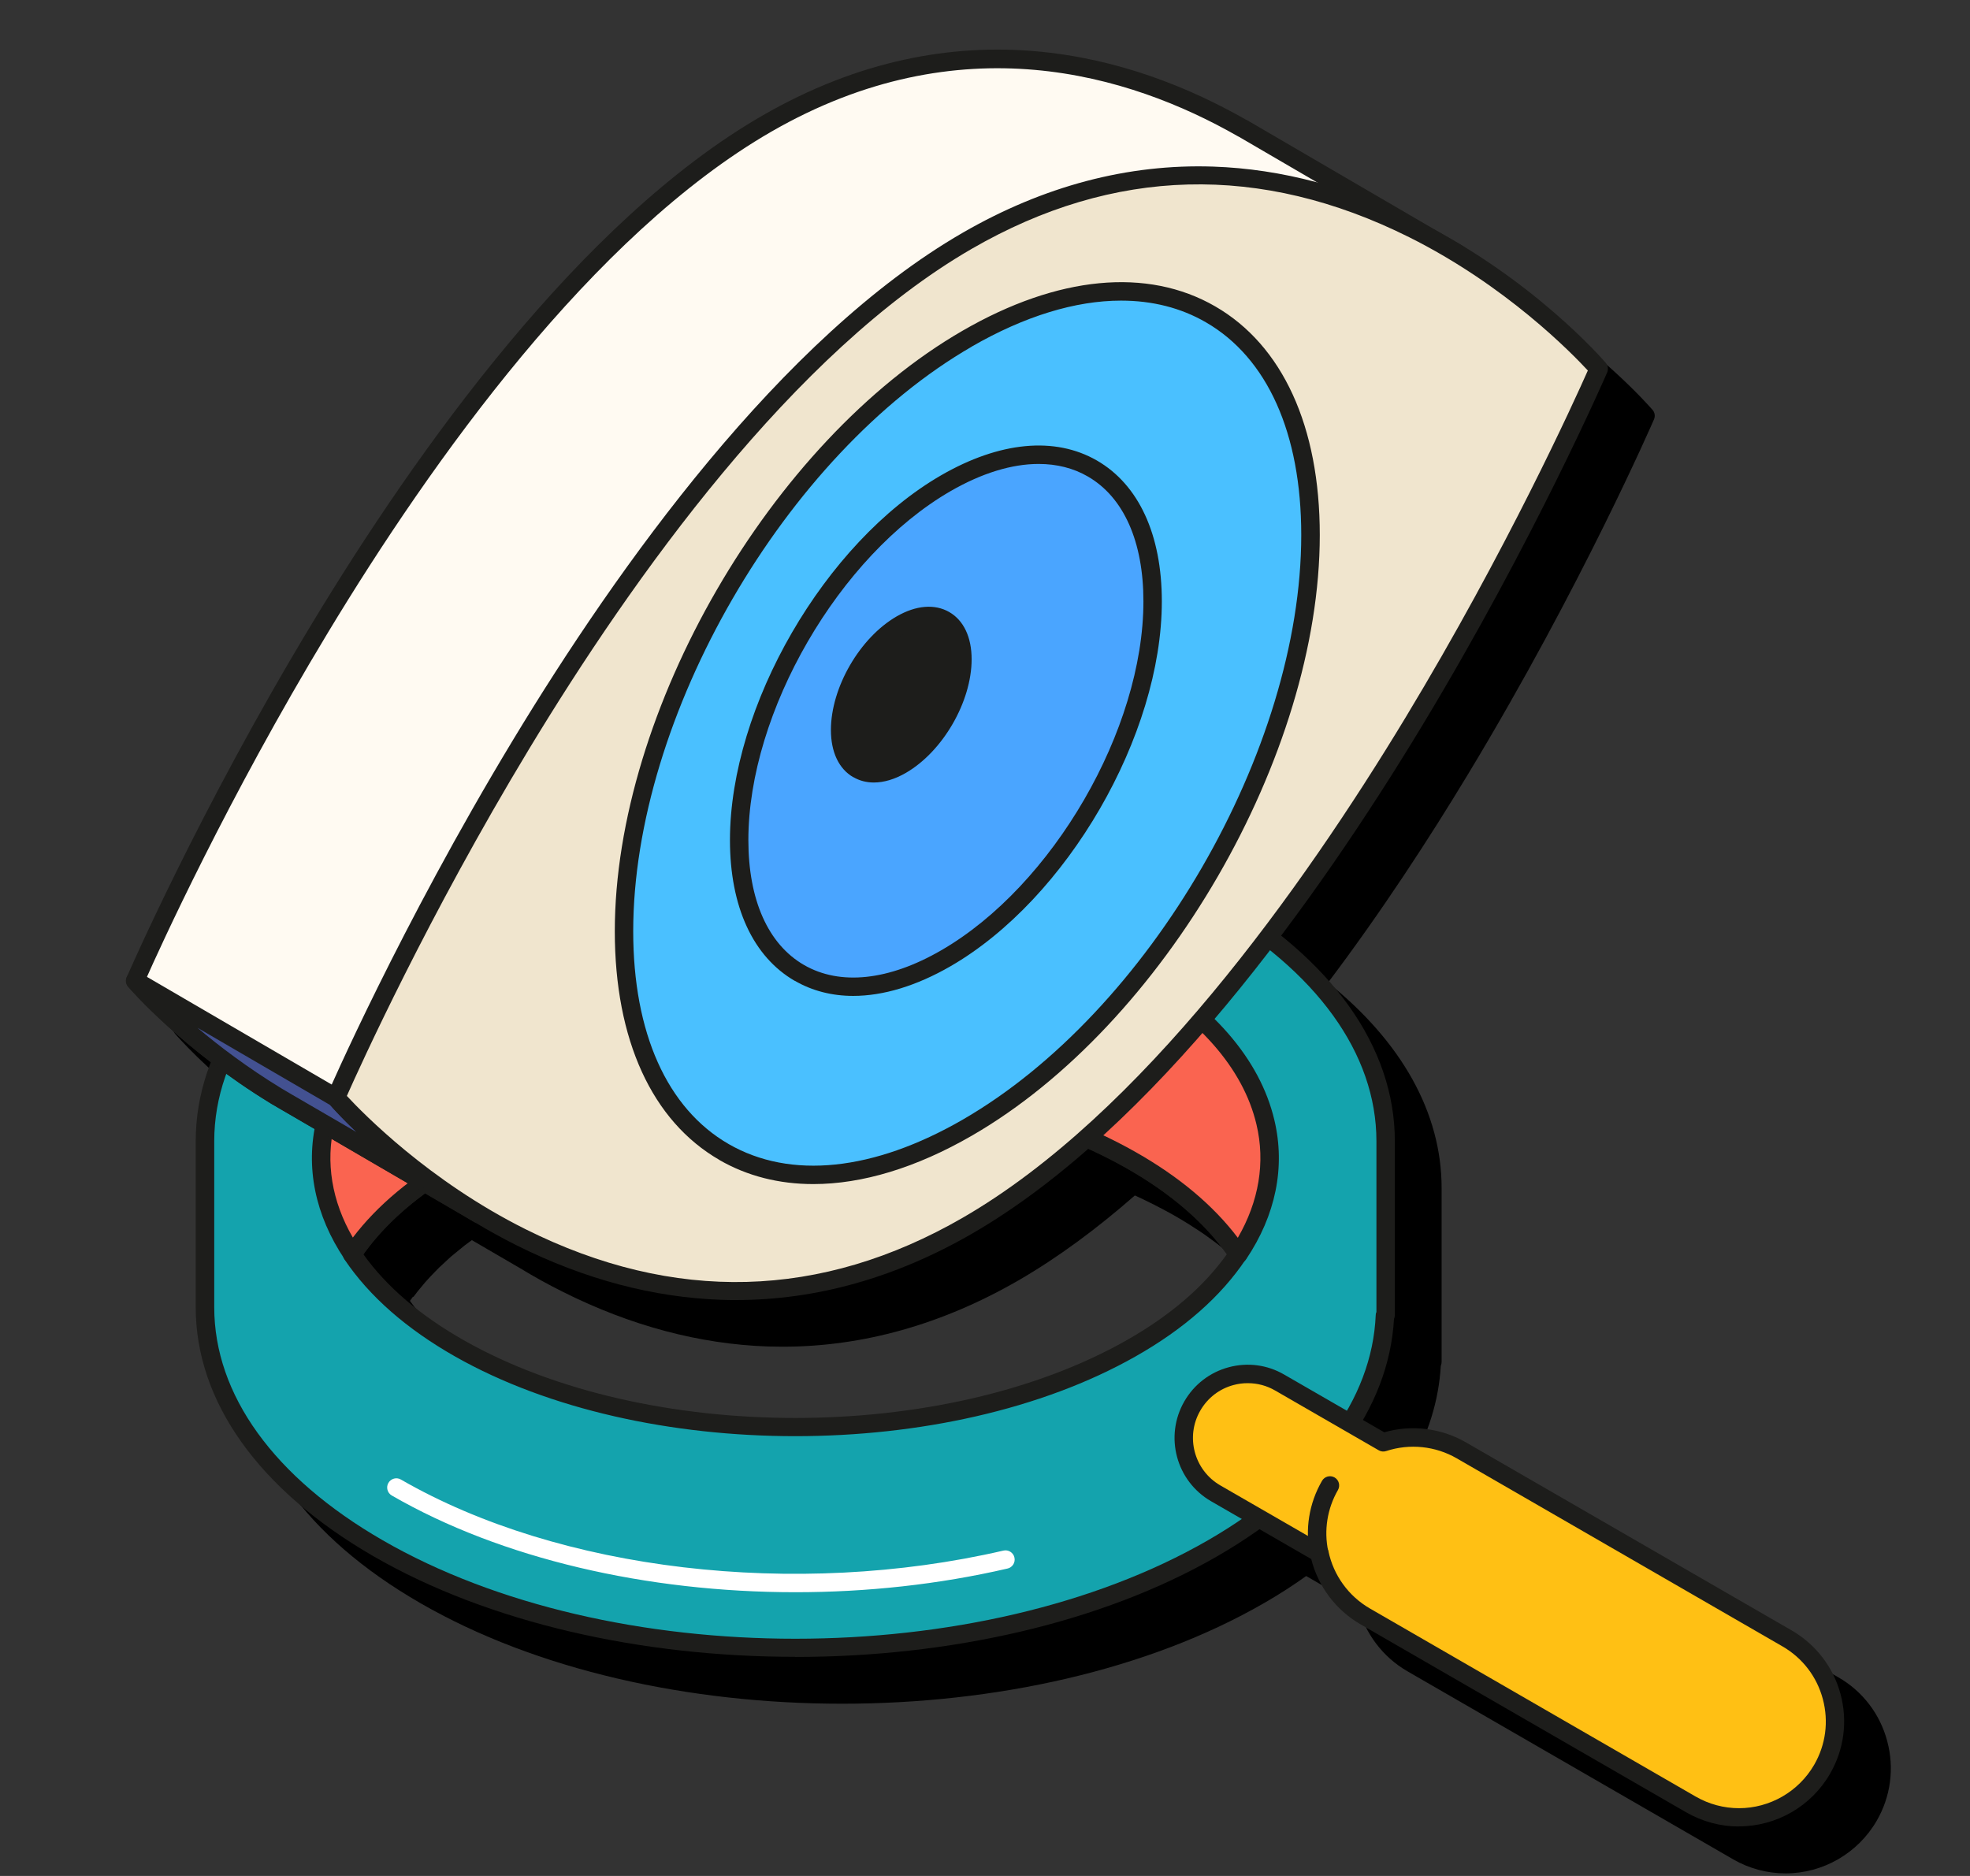
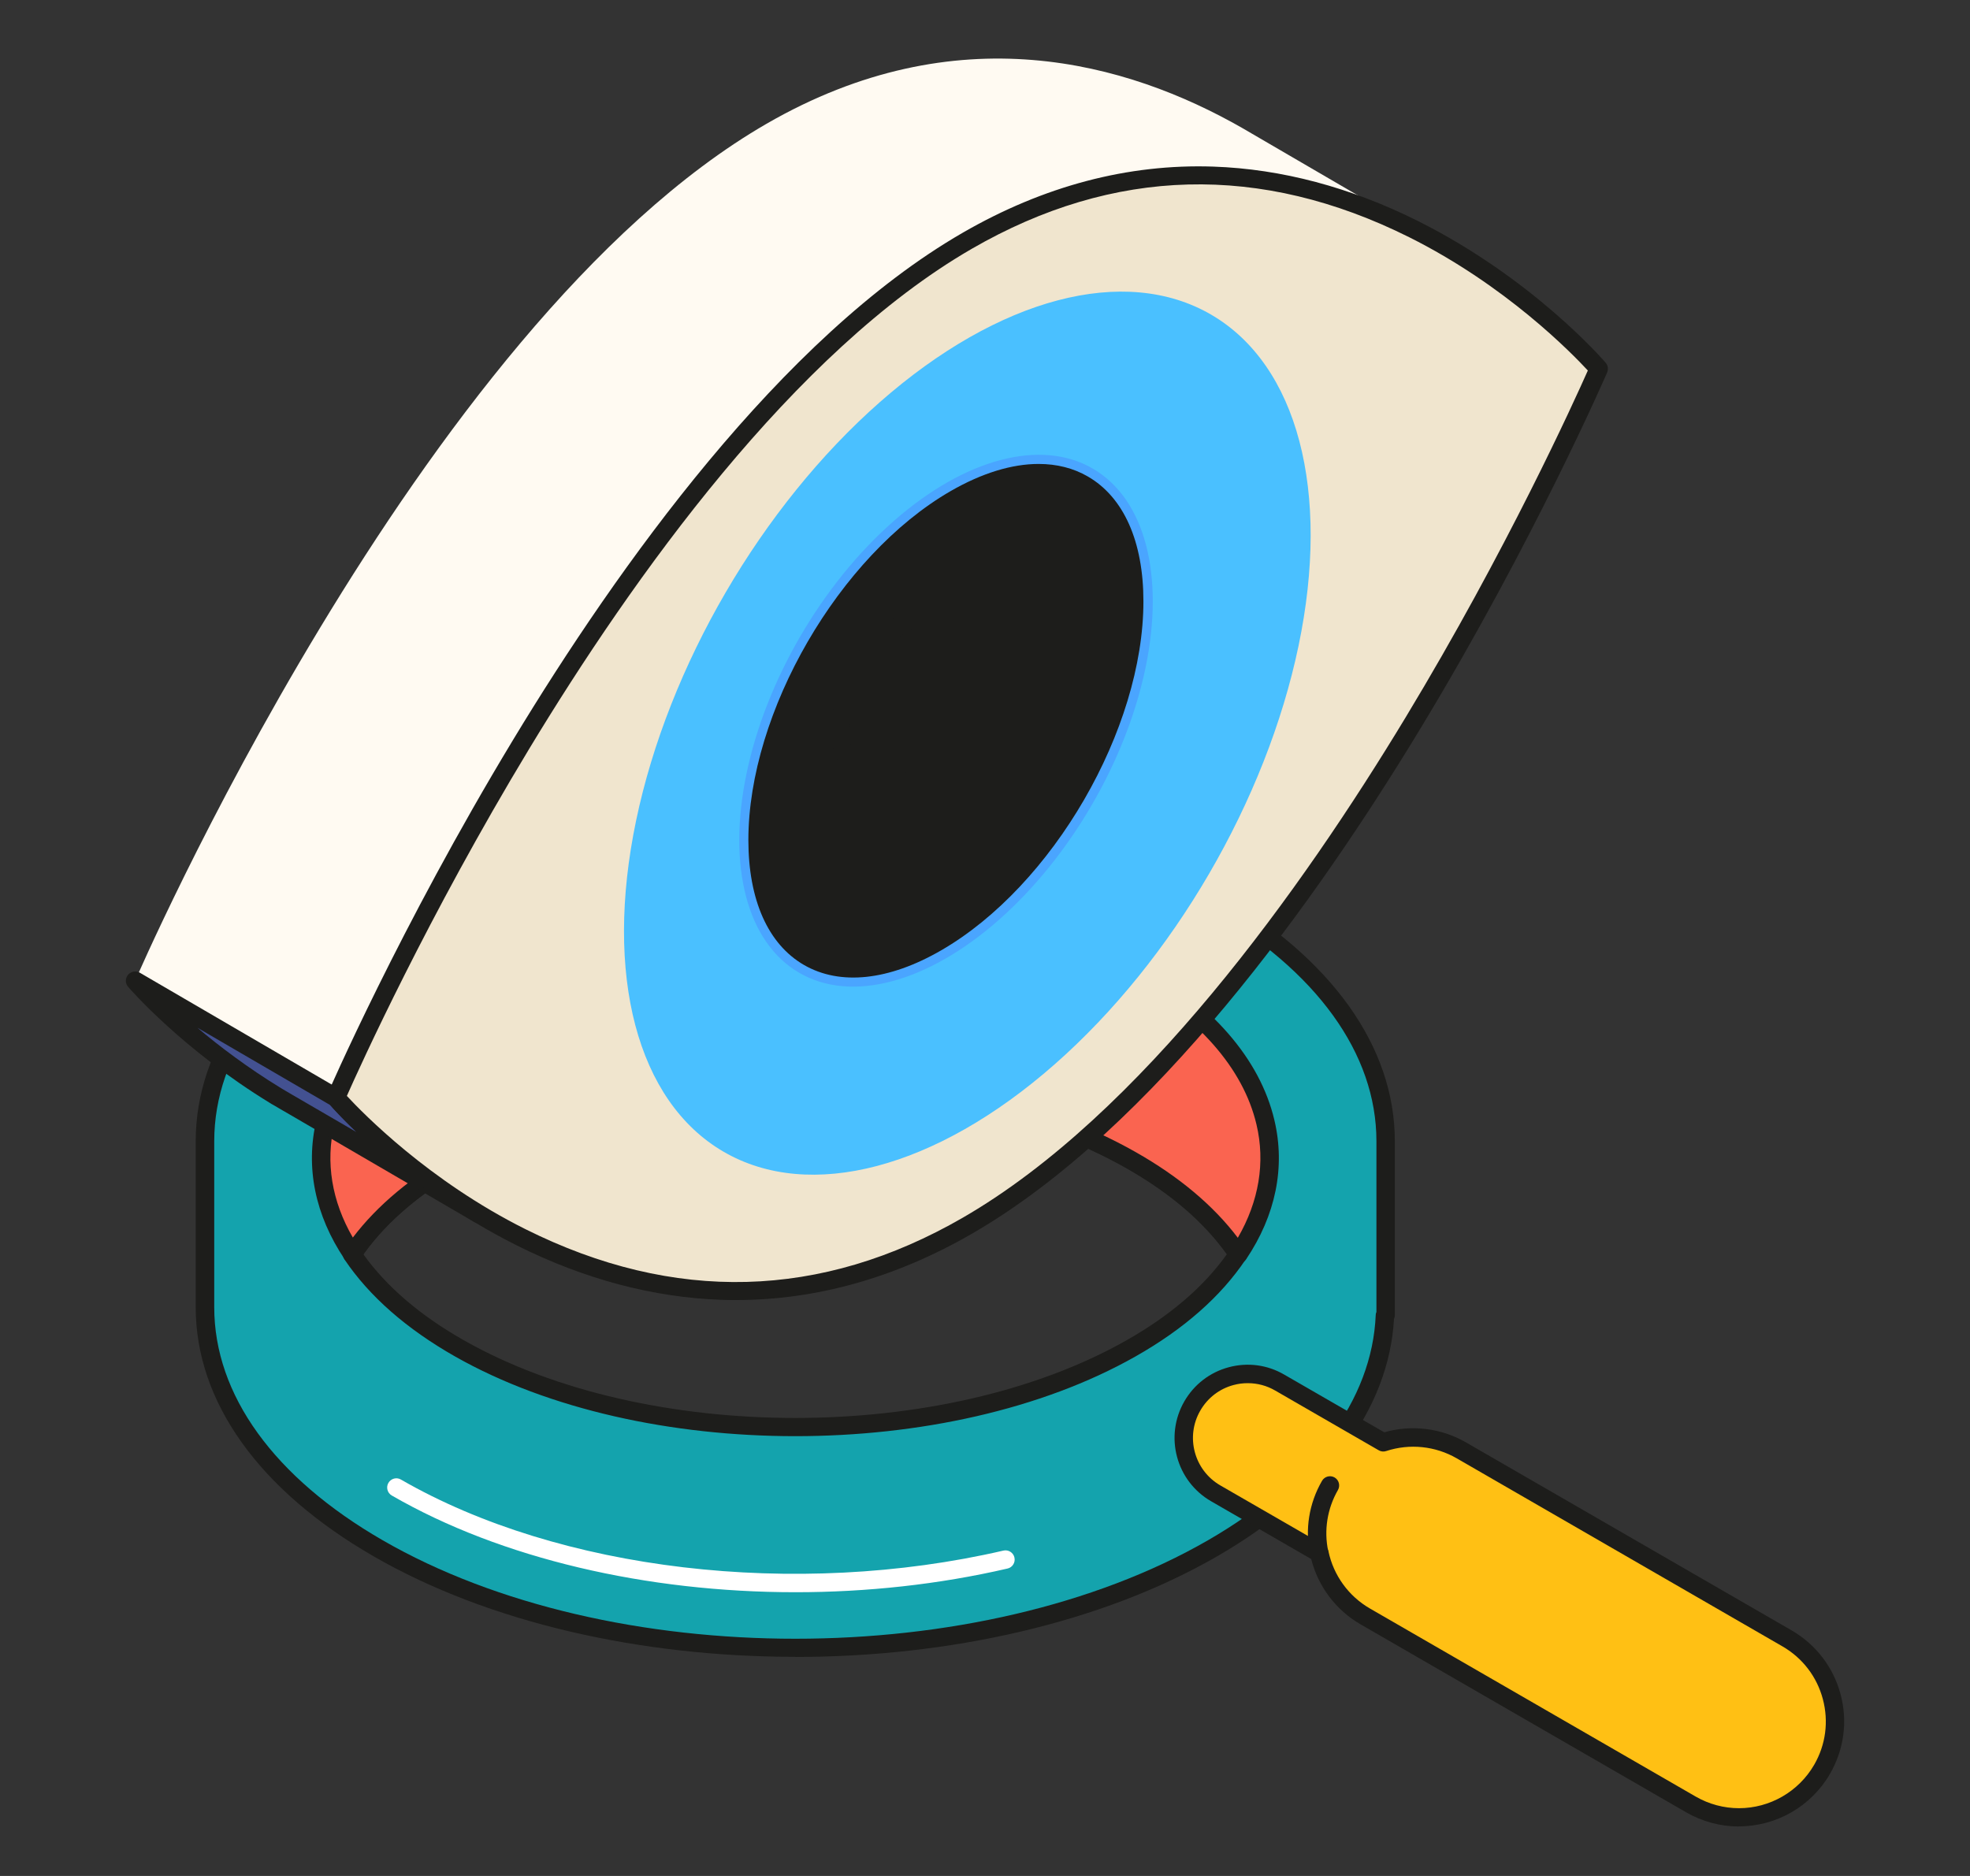
<svg xmlns="http://www.w3.org/2000/svg" id="e" viewBox="0 0 168 160">
  <rect x="0" y="0" width="168" height="160" fill="#333333" stroke="none" />
  <g id="f">
-     <path d="m160.94,148.49c-.62-2.31-2.1-4.25-4.18-5.44h0s-27.78-16.04-27.78-16.04c-2.11-1.21-4.62-1.52-6.95-.85l-1.82-1.05c1.58-2.75,2.49-5.65,2.66-8.63.05-.1.07-.21.07-.33v-14.82c0-6.4-3.4-12.47-9.69-17.52,4.58-6.07,8.63-12.29,11.98-17.84,9.66-15.99,15.76-30.06,15.82-30.2.12-.28.07-.6-.13-.82-.22-.25-4.68-5.39-12.14-9.93,0,0,0,0-.01-.01l-.1-.06c-.46-.28-.93-.55-1.4-.82l-16.93-9.87s-.07-.04-.11-.05c-9.63-5.48-24.57-9.95-41.26-.32-15.51,8.95-29.42,28.47-38.35,43.26-9.66,15.99-15.76,30.06-15.82,30.2,0,0,0,.02,0,.03,0,.02-.01.05-.02.08-.02.06-.03.11-.03.17,0,.03,0,.06,0,.08,0,.06.01.11.03.17,0,.03.01.05.02.07.03.08.07.15.13.22.14.16,2.67,3.07,7.06,6.44-.85,2.18-1.3,4.43-1.3,6.72v14.16c0,8.06,5.38,15.6,15.14,21.23,9.92,5.73,22.95,8.59,35.99,8.59,13.03,0,26.07-2.86,35.99-8.59,1.27-.73,2.46-1.5,3.58-2.3l4.42,2.55c.59,2.34,2.11,4.36,4.21,5.57l27.78,16.04c1.36.79,2.91,1.2,4.47,1.2,3.2,0,6.17-1.72,7.77-4.48,1.2-2.07,1.52-4.49.9-6.8Zm-125.69-37.87c.12-.16.24-.32.36-.47.15-.19.31-.38.47-.57.13-.15.26-.31.4-.46.17-.19.35-.37.53-.56.14-.15.28-.29.43-.44.19-.18.39-.37.59-.55.15-.14.3-.28.46-.42.21-.18.44-.36.66-.54.16-.13.32-.26.48-.39.2-.15.41-.3.61-.45l4.14,2.41h0s0,0,0,0c1.15.7,2.37,1.38,3.66,2.02,5.76,2.88,11.63,4.44,17.44,4.64.42.01.84.02,1.26.02,6.84,0,13.61-1.9,20.12-5.66,3.39-1.96,6.71-4.43,9.92-7.24,1.12.51,2.2,1.06,3.24,1.64.48.27.94.55,1.39.83.15.09.28.19.43.28.3.19.59.38.88.58.16.11.32.23.48.35.25.18.5.36.74.55.16.13.32.26.47.38.22.18.45.36.66.55.16.13.3.27.45.41.2.18.41.37.6.56.14.14.28.28.42.43.18.19.37.38.54.57.13.15.26.3.39.45.17.19.33.39.49.58.12.15.24.31.35.46.09.12.18.25.27.37-1.97,2.76-4.85,5.23-8.57,7.34-15.56,8.81-40.89,8.81-56.45,0-3.73-2.11-6.62-4.58-8.6-7.34.08-.12.17-.24.26-.36Z" />
    <g id="g">
      <path d="m103.42,76.77c-19.66-11.35-51.53-11.35-71.19,0-9.83,5.68-14.74,13.11-14.74,20.55v14.16c0,7.44,4.91,14.88,14.74,20.55,19.66,11.35,51.53,11.35,71.19,0,9.52-5.5,14.39-12.65,14.69-19.85l.06-.04v-14.82c0-7.44-4.91-14.88-14.74-20.55Zm-6.98,38.23c-15.8,8.95-41.43,8.95-57.23,0-4.17-2.36-7.2-5.11-9.17-8.04,1.96-2.93,5.01-5.67,9.17-8.03,15.8-8.95,41.43-8.95,57.23,0,4.16,2.36,7.18,5.11,9.14,8.03-1.96,2.93-4.98,5.68-9.14,8.03Z" fill="#14a3ad" />
      <path d="m67.82,141.31c-13.04,0-26.07-2.86-35.99-8.59-9.76-5.64-15.14-13.18-15.14-21.23v-14.16c0-8.06,5.38-15.6,15.14-21.23,19.84-11.46,52.13-11.46,71.98,0,9.76,5.64,15.14,13.18,15.14,21.23v14.82c0,.11-.02.23-.07.33-.43,7.7-5.77,14.88-15.07,20.25-9.92,5.73-22.96,8.59-35.99,8.59Zm0-72.26c-12.75,0-25.5,2.8-35.2,8.41-9.25,5.34-14.35,12.4-14.35,19.87v14.16c0,7.47,5.1,14.53,14.35,19.87,19.41,11.21,50.99,11.21,70.41,0,8.92-5.15,13.99-11.97,14.29-19.2,0-.09.02-.18.06-.26v-14.57c0-7.47-5.1-14.53-14.35-19.87-9.7-5.6-22.46-8.41-35.2-8.41Zm50.34,43.1h0,0Zm-50.34,10.34c-10.5,0-21.01-2.26-29-6.79-4.14-2.35-7.32-5.13-9.44-8.28-.18-.26-.18-.61,0-.88,2.1-3.13,5.27-5.91,9.44-8.27,15.99-9.06,42.01-9.06,58,0,4.13,2.34,7.3,5.12,9.41,8.28.18.26.18.61,0,.87-2.11,3.15-5.27,5.94-9.41,8.28h0c-8,4.53-18.5,6.79-29,6.79Zm-36.83-15.51c1.98,2.77,4.87,5.24,8.6,7.35,15.56,8.81,40.89,8.81,56.45,0,3.73-2.11,6.61-4.58,8.58-7.35-1.97-2.77-4.86-5.24-8.58-7.35-15.56-8.81-40.89-8.81-56.45,0-3.75,2.12-6.64,4.59-8.6,7.34Zm65.44,8.04h0,0Z" fill="#1d1d1b" />
      <path d="m152.37,139.73l-27.78-16.04c-2.1-1.21-4.52-1.39-6.65-.68h0s-8.82-5.09-8.82-5.09c-2.61-1.51-5.95-.61-7.45,2-1.51,2.61-.61,5.94,2,7.45l8.84,5.1h0c.46,2.19,1.82,4.19,3.91,5.4l27.78,16.04c1.29.74,2.69,1.1,4.08,1.1,2.83,0,5.58-1.47,7.09-4.09,2.26-3.91.92-8.91-2.99-11.17Z" fill="#ffc014" />
      <path d="m148.28,155.78c-1.56,0-3.11-.42-4.47-1.2l-27.78-16.04c-2.1-1.21-3.62-3.23-4.21-5.57l-8.54-4.93c-2.98-1.72-4-5.54-2.28-8.52.83-1.44,2.18-2.48,3.79-2.91,1.61-.43,3.29-.21,4.73.63l8.53,4.92c2.33-.67,4.84-.36,6.95.85l27.78,16.04h0c2.07,1.2,3.56,3.13,4.18,5.44.62,2.31.3,4.73-.9,6.8-1.6,2.77-4.57,4.48-7.77,4.48Zm-41.88-37.81c-.41,0-.81.05-1.21.16-1.2.32-2.21,1.1-2.83,2.18-1.29,2.23-.52,5.09,1.71,6.38l8.84,5.1c.19.11.33.3.38.52.43,2.05,1.72,3.83,3.54,4.88l27.78,16.04c1.13.65,2.4.99,3.69.99,2.64,0,5.09-1.42,6.41-3.7.99-1.71,1.25-3.7.74-5.61-.51-1.91-1.73-3.5-3.44-4.49l-27.78-16.04c-1.82-1.05-4.01-1.28-6.02-.62-.21.07-.44.05-.64-.07l-8.82-5.09c-.72-.42-1.52-.63-2.33-.63Z" fill="#1d1d1b" />
-       <path d="m112.5,132.46c-.4-1.9-.13-3.96.92-5.78l-.92,5.78Z" fill="#fff" />
      <path d="m112.5,133.25c-.36,0-.69-.25-.77-.62-.46-2.17-.1-4.41,1.01-6.33.22-.38.7-.5,1.07-.29.38.22.5.7.29,1.07-.91,1.58-1.21,3.44-.83,5.22.09.42-.18.84-.61.93-.05.01-.11.02-.16.02Z" fill="#1d1d1b" />
      <path d="m96.44,82.6c-7.9-4.47-18.26-6.71-28.61-6.71s-20.71,2.24-28.61,6.71c-11.64,6.59-14.67,16.19-9.17,24.37h0c1.96-2.93,5.01-5.67,9.17-8.03,15.8-8.95,41.43-8.95,57.23,0,4.16,2.36,7.18,5.1,9.14,8.03h.03c5.5-8.18,2.47-17.78-9.17-24.37Z" fill="#fa6450" />
      <path d="m30.04,107.75c-.26,0-.51-.13-.65-.35-2.52-3.75-3.36-7.85-2.41-11.86,1.23-5.23,5.33-9.94,11.85-13.63,7.76-4.39,18.06-6.81,29-6.81s21.24,2.42,29,6.81c6.52,3.69,10.62,8.4,11.85,13.63.95,4.01.11,8.11-2.41,11.86-.15.22-.39.35-.65.35h-.03c-.26,0-.51-.13-.65-.35-1.98-2.95-4.96-5.56-8.87-7.78-15.56-8.81-40.89-8.81-56.45,0-3.95,2.24-6.95,4.85-8.91,7.78-.15.22-.39.35-.65.35h0Zm37.79-16.29c10.5,0,21.01,2.26,29,6.79,3.71,2.1,6.64,4.56,8.73,7.32,1.8-3.11,2.36-6.43,1.59-9.67-1.13-4.79-4.97-9.15-11.09-12.62h0c-7.53-4.26-17.55-6.61-28.23-6.61s-20.7,2.35-28.23,6.61c-6.13,3.47-9.96,7.83-11.09,12.62-.76,3.23-.22,6.54,1.58,9.65,2.08-2.74,5.01-5.19,8.74-7.3,7.99-4.53,18.5-6.79,29-6.79Z" fill="#1d1d1b" />
      <path d="m67.84,135.8c-12.67,0-25.1-2.86-34.43-8.25-.38-.22-.5-.7-.29-1.07.22-.38.7-.51,1.07-.29,13.48,7.78,33.65,10.16,51.38,6.06.42-.1.85.17.94.59.1.42-.17.85-.59.94-5.87,1.36-12.01,2.02-18.09,2.02Z" fill="#fff" />
    </g>
    <g id="h">
      <path d="m11.53,83.64S35.64,27.72,65.38,10.55c16.2-9.35,30.71-5.27,40.58.38h0s18.43,10.74,18.43,10.74l-9.79,9.58c-8.37,16.81-27.26,50.63-49.23,63.31-7.48,4.32-14.6,5.77-21.08,5.53l-3.5,3.42-16.1-9.39c-.34-.2-.69-.39-1.02-.59l-.11-.06h0c-7.52-4.58-12.04-9.83-12.04-9.83Z" fill="#fffaf2" />
-       <path d="m40.41,104.2l-16.1-9.38-.15-.09c-.3-.17-.6-.34-.87-.51l-.11-.06s-.05-.03-.08-.05c-7.5-4.58-11.97-9.73-12.16-9.95-.2-.23-.24-.55-.13-.82.06-.14,6.16-14.22,15.82-30.2,8.94-14.79,22.85-34.31,38.35-43.26,16.69-9.64,31.63-5.17,41.26.32.04.01.08.03.11.05l18.43,10.75c.21.12.35.34.38.58.03.24-.05.49-.23.66l-9.69,9.49c-9.17,18.39-27.74,50.97-49.48,63.52-6.84,3.95-13.95,5.85-21.16,5.64l-3.26,3.19c-.15.15-.35.22-.55.22-.14,0-.27-.03-.4-.11Zm3.92-4.89c7.02.26,13.97-1.56,20.66-5.42,21.43-12.37,39.84-44.77,48.91-62.98.04-.08.09-.15.15-.21l9.05-8.86-17.44-10.17s-.07-.03-.1-.05c-9.27-5.3-23.69-9.67-39.8-.38-15.21,8.78-28.94,28.06-37.78,42.69-8.63,14.28-14.4,27.02-15.53,29.57,1.16,1.25,5.32,5.53,11.52,9.3.02.01.04.02.05.03l.05.03c.28.17.57.33.85.5l15.74,9.17,3.07-3c.15-.14.34-.22.55-.22,0,0,.02,0,.03,0Z" fill="#1d1d1b" />
      <path d="m11.53,83.64l17.12,9.98s4.56,5.31,12.15,9.9h0s-16.1-9.38-16.1-9.38c-.34-.2-.69-.39-1.02-.59l-.11-.06h0c-7.52-4.58-12.04-9.83-12.04-9.83Z" fill="#435191" />
      <path d="m40.4,104.2l-16.1-9.38-.16-.09c-.3-.17-.59-.34-.87-.51l-.11-.06s-.05-.03-.08-.05c-7.5-4.58-11.97-9.73-12.16-9.95-.25-.29-.25-.72,0-1.02.25-.29.67-.37,1-.18l17.12,9.98c.08.04.14.1.2.17.04.05,4.58,5.27,11.96,9.74.22.13.36.36.38.61.02.25-.08.5-.27.66-.15.13-.33.19-.51.19-.14,0-.27-.04-.4-.11Zm-23.56-16.54c1.89,1.6,4.3,3.42,7.13,5.15.02.01.04.02.05.03l.05.03c.28.17.56.33.85.5l5.47,3.18c-1.23-1.17-1.99-2.02-2.25-2.31l-11.3-6.58Z" fill="#1d1d1b" />
      <path d="m28.65,93.62s24.11,28.09,53.84,10.92c29.74-17.17,53.84-73.09,53.84-73.09,0,0-24.11-28.09-53.84-10.92-29.74,17.17-53.84,73.09-53.84,73.09Z" fill="#f0e5ce" />
      <path d="m61.51,110.86c-5.81-.2-11.68-1.76-17.44-4.64-9.77-4.89-15.76-11.8-16.01-12.09-.2-.23-.24-.55-.13-.82.06-.14,6.16-14.22,15.82-30.2,8.94-14.79,22.85-34.31,38.35-43.26,6.91-3.99,14.1-5.89,21.38-5.64,5.81.2,11.68,1.76,17.44,4.64,9.77,4.89,15.76,11.8,16.01,12.09.2.23.24.55.13.82-.06.14-6.16,14.22-15.82,30.2-8.94,14.79-22.85,34.31-38.35,43.26-6.51,3.76-13.28,5.66-20.12,5.66-.42,0-.84,0-1.26-.02ZM120.17,20.23c-12.66-6.32-25.21-5.99-37.28.98-15.21,8.78-28.94,28.06-37.78,42.69-8.63,14.28-14.4,27.02-15.53,29.57,1.38,1.49,6.99,7.25,15.24,11.37,12.66,6.32,25.21,5.99,37.28-.98,15.21-8.78,28.94-28.06,37.78-42.69,8.63-14.28,14.4-27.02,15.53-29.57-1.38-1.49-6.99-7.25-15.24-11.37Z" fill="#1d1d1b" />
      <ellipse cx="82.5" cy="62.53" rx="41.31" ry="23.85" transform="translate(-13.07 102.33) rotate(-59.77)" fill="#4ac0ff" />
-       <path d="m61.35,98.93c-5.75-3.32-8.92-10.25-8.92-19.5,0-18.8,13.31-41.79,29.67-51.23,8.1-4.68,15.75-5.41,21.53-2.07,5.75,3.32,8.92,10.25,8.92,19.5,0,18.8-13.31,41.79-29.67,51.23-4.76,2.75-9.36,4.13-13.52,4.13-2.92,0-5.63-.68-8.02-2.06Zm21.53-69.37c-15.93,9.19-28.88,31.57-28.88,49.87,0,8.67,2.89,15.11,8.13,18.14,5.28,3.05,12.37,2.31,19.96-2.07,15.93-9.19,28.88-31.57,28.88-49.87,0-8.67-2.89-15.11-8.13-18.14-2.14-1.24-4.58-1.85-7.24-1.85-3.88,0-8.22,1.32-12.73,3.92Z" fill="#1d1d1b" />
      <ellipse cx="80.67" cy="61.47" rx="24.88" ry="14.36" transform="translate(-13.05 100.22) rotate(-59.77)" fill="#4aa5ff" />
-       <path d="m67.78,83.66c-3.56-2.06-5.53-6.32-5.53-12.01,0-11.42,8.09-25.39,18.02-31.12,4.98-2.87,9.69-3.32,13.28-1.25,3.56,2.06,5.53,6.32,5.53,12.01,0,11.42-8.09,25.39-18.02,31.12-2.91,1.68-5.74,2.53-8.3,2.53-1.81,0-3.5-.43-4.98-1.29Zm13.28-41.77c-9.5,5.49-17.24,18.84-17.24,29.76,0,5.1,1.68,8.88,4.74,10.65,3.08,1.78,7.24,1.34,11.71-1.25,9.5-5.49,17.24-18.84,17.24-29.76,0-5.1-1.68-8.88-4.74-10.65-1.24-.72-2.66-1.07-4.2-1.07-2.28,0-4.84.78-7.51,2.32Z" fill="#1d1d1b" />
-       <ellipse cx="76.86" cy="59.25" rx="7.36" ry="4.25" transform="translate(-13.03 95.83) rotate(-59.77)" fill="#1d1d1b" />
+       <path d="m67.78,83.66Zm13.28-41.77c-9.5,5.49-17.24,18.84-17.24,29.76,0,5.1,1.68,8.88,4.74,10.65,3.08,1.78,7.24,1.34,11.71-1.25,9.5-5.49,17.24-18.84,17.24-29.76,0-5.1-1.68-8.88-4.74-10.65-1.24-.72-2.66-1.07-4.2-1.07-2.28,0-4.84.78-7.51,2.32Z" fill="#1d1d1b" />
      <path d="m72.77,66.29c-1.23-.71-1.91-2.14-1.91-4.03,0-3.62,2.46-7.87,5.61-9.69,1.65-.95,3.24-1.08,4.48-.37,1.23.71,1.91,2.14,1.91,4.03,0,3.62-2.46,7.87-5.61,9.69-.95.55-1.88.82-2.73.82-.63,0-1.22-.15-1.75-.46Zm4.48-12.36c-2.66,1.54-4.82,5.27-4.82,8.33,0,1.3.4,2.25,1.13,2.67.73.42,1.77.29,2.91-.37,2.66-1.54,4.82-5.27,4.82-8.33,0-1.3-.4-2.25-1.13-2.67-.28-.16-.61-.24-.97-.24-.58,0-1.24.21-1.94.61Z" fill="#1d1d1b" />
    </g>
  </g>
</svg>